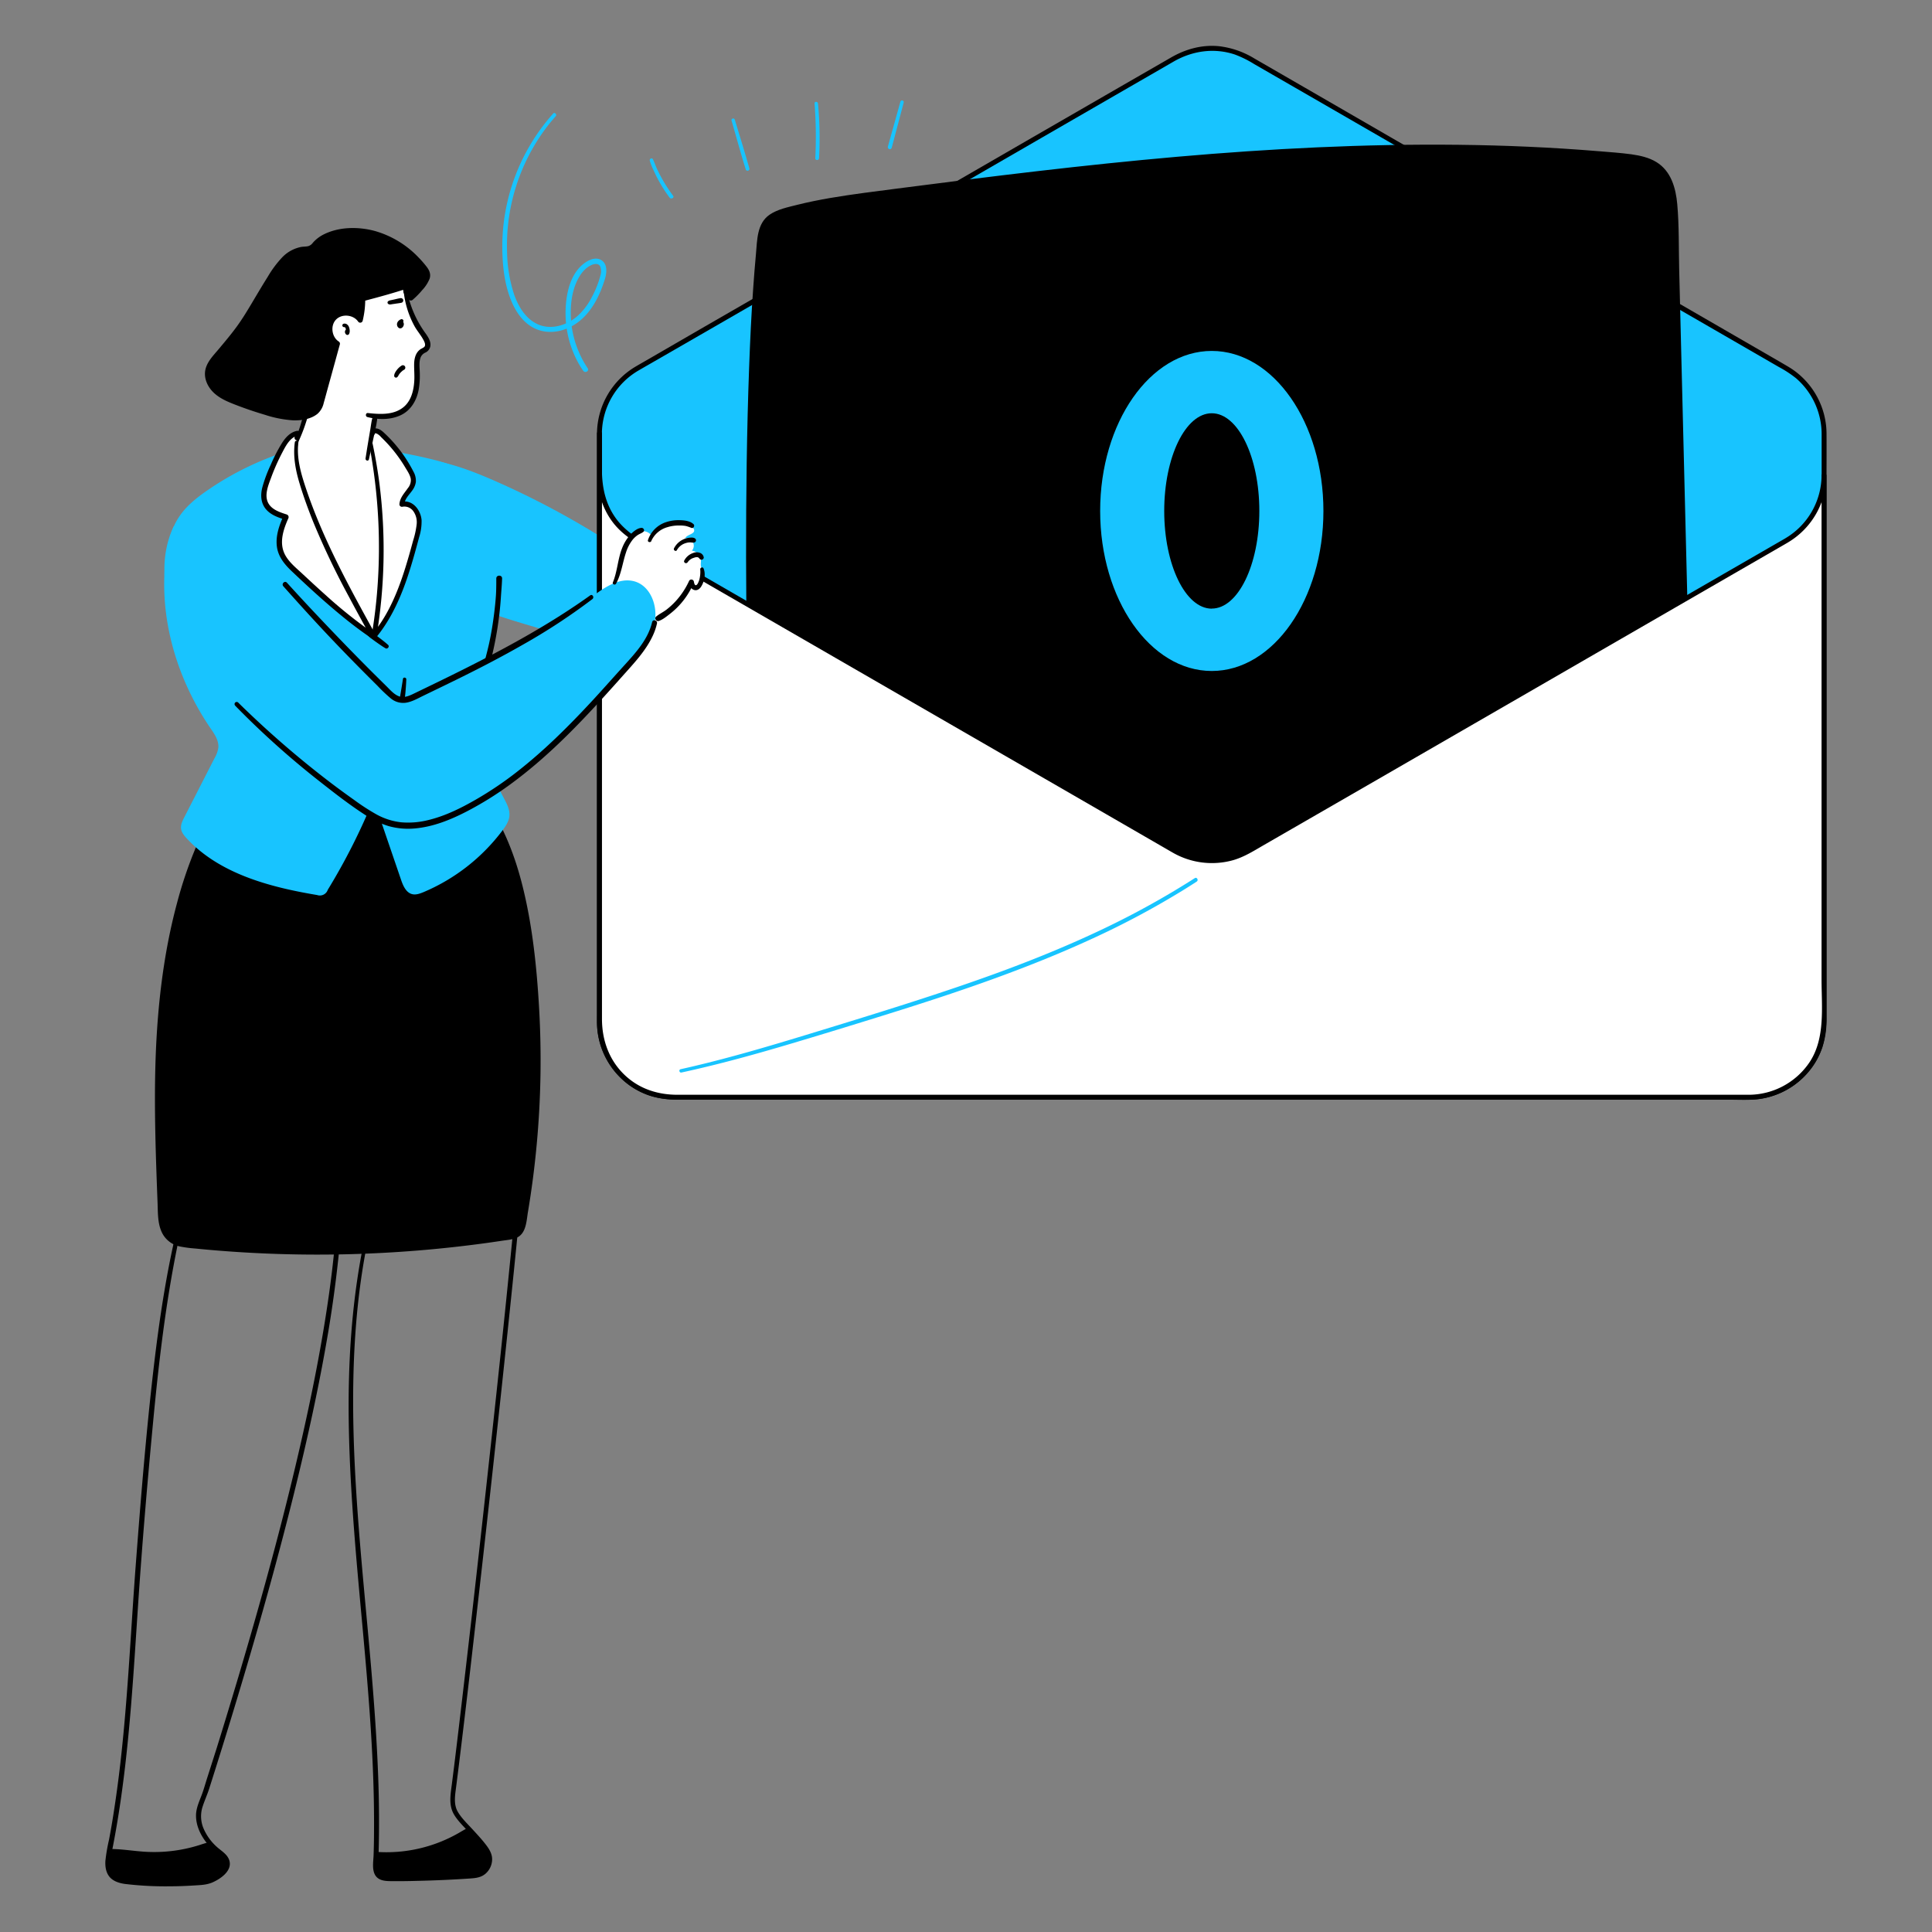
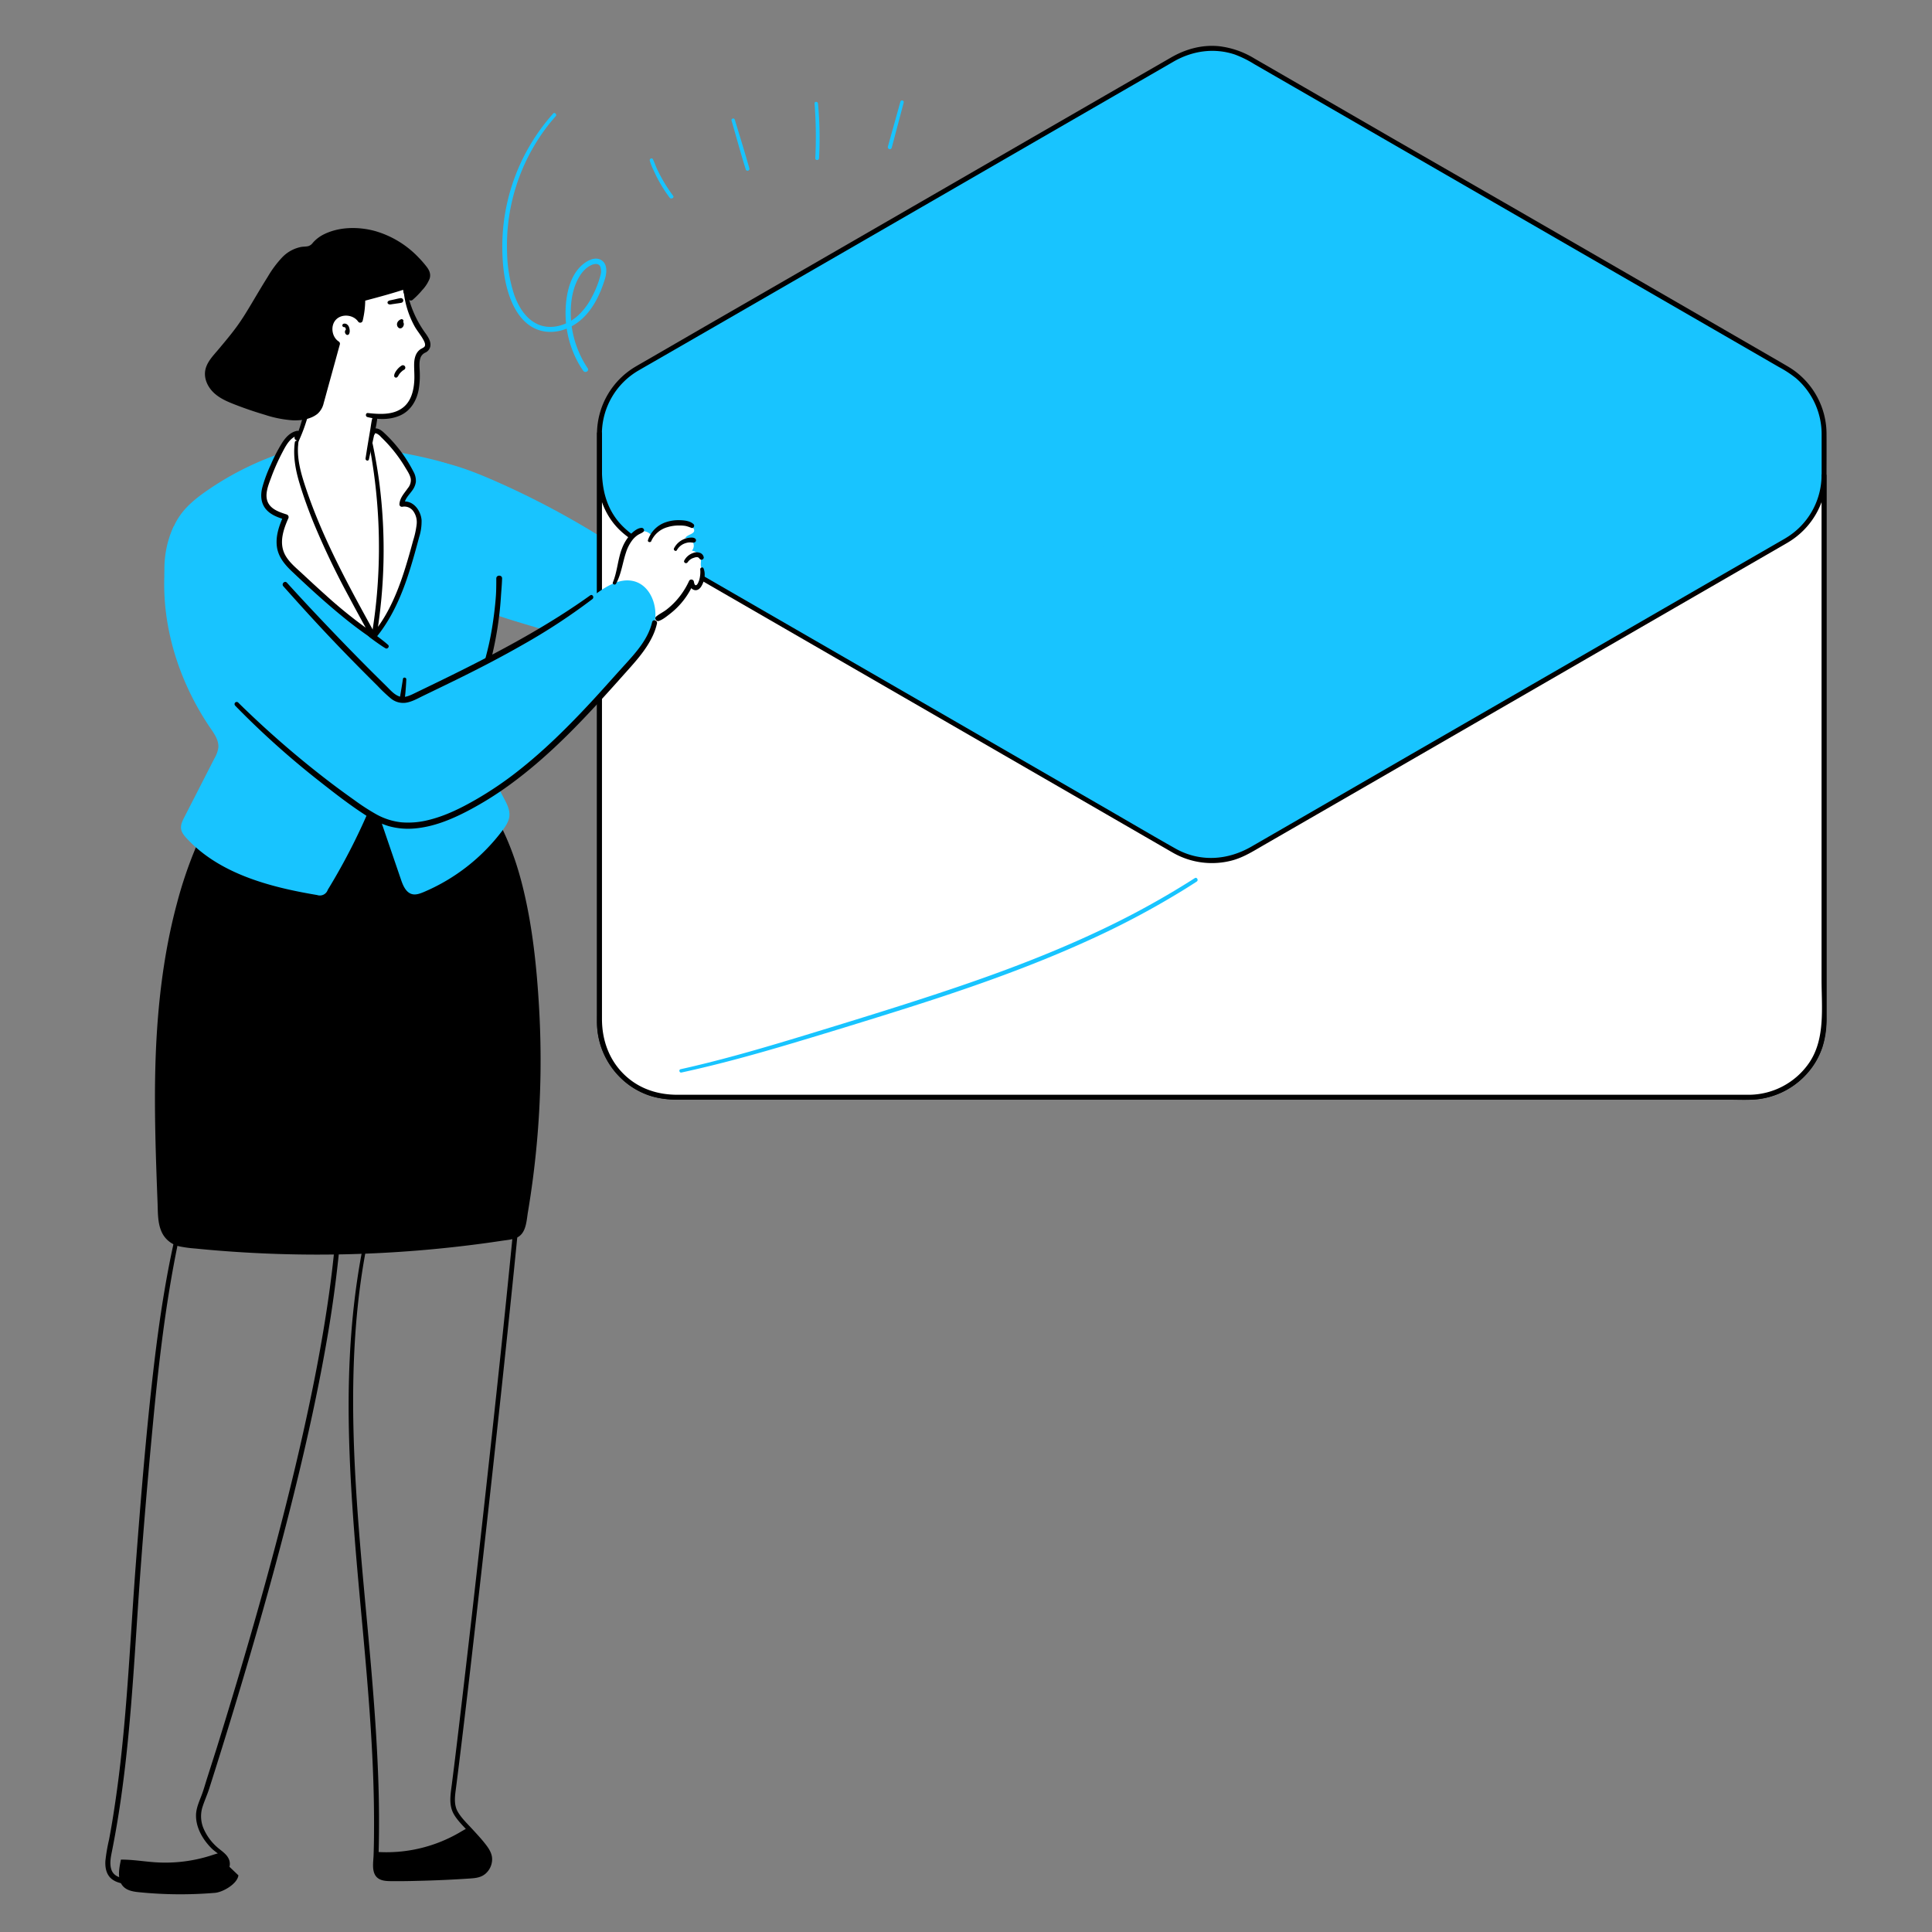
<svg xmlns="http://www.w3.org/2000/svg" viewBox="0 0 1000 1000">
  <rect x="0" y="0" width="1000" height="1000" fill="#808080" stroke="none" />
  <path d="m224.66 238.4c11.2 2.06 21.88 6.27 32.29 10.87a434.18 434.18 0 0 1 66.41 36.59 11.61 11.61 0 0 1 3.86 3.57c1 1.79 1 4 1 6.05q-.09 18.79-.19 37.59c0 2-.09 4.23-1.43 5.75-2.49 2.84-7.09 1.26-10.5-.37-28.59-13.67-61.85-16.72-88.7-33.54" fill="#18c4ff" />
  <path d="m117.54 409c-19.43 31.81-29.14 68.75-33.15 105.76s-2.58 74.39-1.14 111.59c.21 5.36.73 11.38 4.86 14.8 2.84 2.36 6.75 2.86 10.43 3.25a639.35 639.35 0 0 0 164.46-4.24c1.92-.3 4-.67 5.39-2s2-3.67 2.4-5.76a471.59 471.59 0 0 0 3.68-143.28c-4.17-32.59-13-67-37.65-88.75" />
  <path d="m116.77 408.6a217.94 217.94 0 0 0 -25.16 58.89c-5.76 21.39-8.85 43.41-10.32 65.51-1.58 23.84-1.18 47.78-.39 71.64q.3 8.89.65 17.79c.19 4.76 0 9.87 1.77 14.39a13.3 13.3 0 0 0 10.05 8.4 62.72 62.72 0 0 0 7.6 1c2.92.29 5.85.57 8.78.82a638.42 638.42 0 0 0 70.93 2.13 642.53 642.53 0 0 0 70.65-5.73q4.36-.6 8.72-1.26c2.5-.37 5.22-.54 7.54-1.62 4.81-2.24 4.91-8.7 5.67-13.22q2.91-17.34 4.53-34.86a472.89 472.89 0 0 0 1.26-70.48c-1.2-21-3.37-42.22-8.4-62.66-4.45-18.08-11.52-35.87-23.43-50.38a85.15 85.15 0 0 0 -9.31-9.68c-1.44-1.28-3.58.84-2.13 2.13 13.74 12.2 22.64 28.6 28.31 45.9 6.09 18.56 8.82 38.09 10.64 57.48a471.91 471.91 0 0 1 1.39 68.71q-.9 17.24-3.07 34.37-1.08 8.48-2.46 16.91c-.46 2.77-.88 5.56-1.46 8.3-.5 2.36-1.35 4.27-3.81 5a56.43 56.43 0 0 1 -7.78 1.32c-2.85.42-5.7.83-8.56 1.21q-8.61 1.14-17.26 2.06-17.28 1.83-34.65 2.71a642.44 642.44 0 0 1 -69.25-.22q-8.68-.5-17.34-1.23c-2.85-.24-5.69-.51-8.53-.78a67.18 67.18 0 0 1 -7.76-1 11.16 11.16 0 0 1 -5.91-3 11.94 11.94 0 0 1 -2.67-5.48c-1.16-4.84-.92-10.07-1.11-15-.88-23.3-1.62-46.63-.88-70 .72-22.21 2.72-44.42 7.27-66.2a248.73 248.73 0 0 1 20.11-59.47q3.41-6.87 7.33-13.46a.89.89 0 0 0 -1.53-.89z" />
  <path d="m148.38 233.65a156.3 156.3 0 0 0 -41 20.13c-5.57 3.84-11 8.14-14.71 13.77-4.37 6.58-6.15 14.54-7 22.39-3.38 30.46 6 61.65 23.28 87 2.09 3 4.39 6.39 4.06 10.08a15.36 15.36 0 0 1 -2 5.49l-15.66 30.6c-.93 1.83-1.89 3.79-1.62 5.82s1.56 3.54 2.89 5c17 18.33 42.87 25.21 67.53 29.34a4.32 4.32 0 0 0 5.51-2.72 322.29 322.29 0 0 0 23.66-46.89l14.27 41.73c1.06 3.1 2.59 6.66 5.78 7.43 1.92.46 3.9-.26 5.72-1a99.48 99.48 0 0 0 41-32c1.68-2.24 3.32-4.7 3.57-7.49.28-3.18-1.26-6.2-2.76-9l-15.66-29.63c-1.41-2.63-2.84-5.36-3.07-8.34-.28-3.61 1.24-7.08 2.62-10.43a180.34 180.34 0 0 0 11.61-95.49c-.81-5.32-1.9-10.74-4.67-15.35-5.92-9.85-18-13.93-29.14-16.59a290.56 290.56 0 0 0 -36.69-6.29" fill="#18c4ff" />
  <path d="m246.14 383.45c-1-2.5-2.31-5.15-2.56-7.86s.66-5.57 1.7-8.18c2.1-5.24 4.29-10.41 6-15.8a182.46 182.46 0 0 0 7.1-33q.57-4.72.88-9.47c.21-3.25.53-6.48.62-9.74.05-1.92-3-1.92-3 0 0 2.93 0 5.89-.19 8.81s-.49 5.71-.83 8.55c-.69 5.71-1.61 11.42-2.86 17a215.33 215.33 0 0 1 -10.43 32.87c-1.14 2.89-2.11 6-1.74 9.14s1.88 5.78 3.6 8.36c.55.83 2.14.32 1.71-.72z" />
  <path d="m160.5 212.24c-3.58 8.14-7.23 16.64-6.89 25.53.23 5.87 2.2 11.51 4.26 17a422.07 422.07 0 0 0 35.66 72.91 247.83 247.83 0 0 0 -.8-93.44 26.38 26.38 0 0 1 -.75-5.58c0-2.65.89-5.2 1.55-7.76 1.95-7.59 1.95-16.48-3.28-22.31-5-5.55-13.11-6.71-20.52-7.52a9 9 0 0 0 -3.84.13c-1.92.64-3.16 2.44-4.26 4.14" fill="#fff" />
  <path d="m192 230a273.79 273.79 0 0 1 1.58 99.19c11.89-14.3 17.06-32.86 21.93-50.82 1-3.73 2-7.67 1-11.4s-4.8-7-8.53-6c.12-4.61 5.86-7.6 6-12.21a10.12 10.12 0 0 0 -1.59-4.91 76.39 76.39 0 0 0 -15.44-19.77c-1.26-1.15-4-1.76-4.05-.06" fill="#fff" />
  <path d="m191.12 230.25a282.19 282.19 0 0 1 4 77q-.93 10.88-2.74 21.64c-.19 1.12 1.23 2.34 2.14 1.25 6.92-8.38 11.67-18.18 15.32-28.35 1.85-5.17 3.43-10.44 4.92-15.73q1.11-4 2.18-8a26.94 26.94 0 0 0 1.27-8.81c-.4-5.26-4.69-10.87-10.52-9.48l1.62 1.24c.16-2.94 2.79-5.18 4.32-7.5a9.43 9.43 0 0 0 1.62-4.1 9.67 9.67 0 0 0 -1.31-5.4 72.23 72.23 0 0 0 -14.94-19.8c-1.28-1.2-2.56-2.31-4.38-2.47a2.53 2.53 0 0 0 -3 2.31c-.18 1.39 2.25 1.73 2.47.33.06-.4-.19-.11.13-.11a2.53 2.53 0 0 1 .9.22 7.47 7.47 0 0 1 2.13 1.75c1.56 1.52 3.07 3.07 4.51 4.71a74 74 0 0 1 8 11c1.09 1.82 2.49 3.82 2.86 5.95a6.41 6.41 0 0 1 -1.5 4.74c-1.83 2.66-4.2 5-4.38 8.41a1.29 1.29 0 0 0 1.62 1.23 5.67 5.67 0 0 1 5.65 2.43 9.85 9.85 0 0 1 1.63 6.87 44.64 44.64 0 0 1 -1.78 8.14c-.63 2.3-1.26 4.61-1.91 6.91-2.69 9.45-5.72 18.89-10.19 27.68a76 76 0 0 1 -9.06 14l2.14 1.24a272.34 272.34 0 0 0 1.69-78.12c-.9-7.27-2.14-14.49-3.64-21.65-.24-1.14-2-.65-1.74.48z" />
  <path d="m209.89 151.27a50.55 50.55 0 0 0 9.26 22.07c1.62 2.18 3.38 5.41 1.39 7.26a12.18 12.18 0 0 1 -2 1.2c-2.85 1.8-2.88 5.86-2.71 9.22.37 7.17-.14 15.22-5.37 20.14s-13.1 4.94-20 3.65c-19.06-3.54-37.13-17-41.68-35.87-2.13-8.82-1.23-18.17 1.34-26.87 1.92-6.48 4.88-12.84 9.8-17.48 8.88-8.36 23-9.49 34.28-5 7.76 3.08 15.24 13.35 15.73 21.68" fill="#fff" />
  <path d="m149.62 178.7c-1.66-8.1-.8-16.55 1.31-24.48 1.89-7.06 4.91-14.18 10.48-19.13a28.34 28.34 0 0 1 17.83-6.67c6.21-.23 13.19 1 18.33 4.67 5.72 4.1 10.37 11.14 11.27 18.18.17 1.29 2.11 1.39 2.09 0-.07-6.9-4.26-13.7-9.17-18.3-5.21-4.87-12.16-6.93-19.18-7.32a32.81 32.81 0 0 0 -20.42 5.35c-6.51 4.5-10.44 11.56-12.87 18.95-3.11 9.45-4 19.57-1.43 29.26a.91.91 0 0 0 1.76-.48z" />
  <path d="m209 151.27a47.78 47.78 0 0 0 5.65 17.73c1.45 2.55 3.49 4.81 4.78 7.44.46.94 1 2.33.12 3.18a10.67 10.67 0 0 1 -1.71 1 6.6 6.6 0 0 0 -1.49 1.3c-1.63 1.94-2 4.6-2 7.05 0 2.65.23 5.29.09 7.94-.27 5.27-1.66 11-6.15 14.26-5.12 3.75-11.92 3.25-17.89 2.62-1.18-.12-1.39 1.76-.28 2.06 5.57 1.45 11.89 1.55 17.2-.9s8.39-7.7 9.4-13.35a42.71 42.71 0 0 0 .56-8.68c-.06-2.59-.53-5.49.47-8a4.75 4.75 0 0 1 2.51-2.46 4.52 4.52 0 0 0 2.47-3.17c.5-2.91-1.59-5.5-3.15-7.71a55.15 55.15 0 0 1 -8.81-20.58c-.2-1-1.92-.79-1.79.24z" />
  <path d="m207.41 165.3c-.14.07-.27.13-.4.21a3.5 3.5 0 0 0 -.55.4 2.69 2.69 0 0 0 -.7.87 2.48 2.48 0 0 0 -.29 1.12 4 4 0 0 0 .07.5 2.07 2.07 0 0 0 .67 1.17l.28.21a1 1 0 0 0 .5.16 1.39 1.39 0 0 0 .87-.16 1.42 1.42 0 0 0 .28-.2 1.78 1.78 0 0 0 .26-.22 2.66 2.66 0 0 0 .5-.86 2.39 2.39 0 0 0 .12-.7 2.84 2.84 0 0 0 -.06-.5 1.05 1.05 0 0 0 -.05-.19 1.44 1.44 0 0 0 -.37-.63l-.29-.22a1.41 1.41 0 0 0 -2 .68 1.42 1.42 0 0 0 .07 1.27v.06l-.15-.34a.79.79 0 0 1 .06.22l-.05-.38a.89.89 0 0 1 0 .23l.05-.37a.9.9 0 0 1 -.06.22l.14-.33a2 2 0 0 1 -.11.2l.21-.28a.81.81 0 0 1 -.16.16l.28-.22h1.37-.05l.28.22a.87.87 0 0 1 -.17-.16l.22.27a.82.82 0 0 1 -.12-.2l.14.32a1.65 1.65 0 0 1 -.11-.45v.35a2.29 2.29 0 0 1 0-.37v.33a1.6 1.6 0 0 1 .11-.39l-.12.28a6.57 6.57 0 0 1 .63-1l.1-.22a.78.78 0 0 0 0-.37.8.8 0 0 0 -.25-.53 1 1 0 0 0 -1.12-.15z" />
  <path d="m178.29 169.33c.13 0 0 0-.07 0h.14c.1 0-.16-.05-.07 0a.23.23 0 0 0 .11 0c.11 0-.17-.09 0 0l.11.06c.1.06 0 0 0 0a.36.36 0 0 0 .11.1.6.6 0 0 0 .08.08c.07.08-.12-.18 0 0s.09.15.12.22a1.34 1.34 0 0 0 .06.12c-.05-.12-.06-.14 0-.08a.14.14 0 0 0 0 .06c0 .09.06.19.08.28a5.23 5.23 0 0 1 .12.54s0 .08 0 .13 0-.25 0 0 0 .17 0 .26a1.41 1.41 0 0 1 0 .29s0 .09 0 .13 0-.21 0 0l-.06.25s-.09.2 0 .06v.06l1.35-.35c.13.11.16.13.11.08l.09.11s-.09-.17 0 0 0 0 0 0c0 .18 0 .23 0 .15v-.07s-.07.3 0 .11-.05.1-.05.1v-.06c0-.06 0 0-.1.12.11-.12-.22.15-.07.05a1 1 0 0 0 .37-1.41 1.05 1.05 0 0 0 -1.41-.37 1.81 1.81 0 0 0 -.57.63 1.72 1.72 0 0 0 -.2.83 1.77 1.77 0 0 0 .78 1.43 1 1 0 0 0 1.35-.36 3.48 3.48 0 0 0 .33-1.88 6.08 6.08 0 0 0 -.32-1.58 3.06 3.06 0 0 0 -1.08-1.53 2.08 2.08 0 0 0 -1.74-.33.91.91 0 0 0 -.63 1.11.92.92 0 0 0 1.11.63z" />
  <path d="m310.29 224.36v304.81a38.76 38.76 0 0 0 38.76 38.77h556.33a38.76 38.76 0 0 0 38.76-38.77v-304.81a38.77 38.77 0 0 0 -19.38-33.57l-278.17-160.6a38.78 38.78 0 0 0 -38.76 0l-278.16 160.6a38.75 38.75 0 0 0 -19.38 33.57z" fill="#18c4ff" />
  <path d="m309 224.36v300.38c0 2.8-.08 5.61.2 8.4a40.41 40.41 0 0 0 25.57 33.44c7.35 2.82 14.72 2.62 22.36 2.62h538.11c5.13 0 10.47.32 15.57-.37a40.39 40.39 0 0 0 32.41-26.59 47.38 47.38 0 0 0 2.19-15.77v-278.58c0-7.77.06-15.54 0-23.3a40.59 40.59 0 0 0 -17.24-33.13c-2.09-1.46-4.35-2.68-6.56-4l-29.4-17-50-28.89-59.69-34.46-59.32-34.11-47.8-27.64-26.15-15.1a45 45 0 0 0 -18.44-6.36c-8.85-.83-17.31 1.55-24.92 6l-24.31 14-46.67 26.93-58.85 34-60 34.63-51.06 29.44-31.1 18c-1.62.93-3.25 1.86-4.86 2.81a40.64 40.64 0 0 0 -20.04 34.65 1.27 1.27 0 0 0 2.54 0 38.11 38.11 0 0 1 19.09-32.67c2.12-1.24 4.25-2.46 6.38-3.68l32.99-19.01 51.71-29.85 59.7-34.47 57.69-33.34 45.41-26.22q11.49-6.61 22.94-13.24c9.68-5.57 20.89-7.24 31.62-3.69a55.33 55.33 0 0 1 10.13 5l28.29 16.31 48.66 28.09 58.89 34 58.88 34 48.66 28.1 28.23 16.31a58 58 0 0 1 8.77 5.74 38.27 38.27 0 0 1 13.29 29.47v26.2 275.51c0 6.44-.88 12.72-3.74 18.61a38 38 0 0 1 -33.81 21.14c-4.22 0-8.43 0-12.64 0h-535.68c-8.25 0-16.13.12-23.91-3.56a38 38 0 0 1 -21.51-34c0-2.12 0-4.25 0-6.37v-298.38a1.27 1.27 0 0 0 -2.58 0z" />
-   <path d="m395.28 492.69c-9.49-83.37-10.83-283.93-2.06-367.38.38-3.62.85-7.44 3.06-10.33 2.42-3.18 6.45-4.62 10.28-5.75 15.13-4.45 30.83-6.56 46.47-8.62 128.23-16.93 257.91-32 386.68-19.73 6.78.64 14 1.56 19.17 6 7.08 6.12 7.82 16.64 8 26q4.27 179.33 8.57 358.65" />
-   <path d="m396.25 492.69c-2.87-25.69-4.25-51.53-5.25-77.34-1.37-32.81-2.05-65.65-2.28-98.48-.23-33.23 0-66.47.88-99.69.72-27.34 1.74-54.72 4.12-82 .22-2.63.47-5.25.73-7.87.46-4.54.68-9.78 4.39-13 4-3.47 10.32-4.47 15.3-5.7 5.71-1.4 11.47-2.53 17.26-3.5 23.49-4 47.26-6.53 70.89-9.47 47.38-5.91 94.86-11.11 142.5-14.36s95.47-4.52 143.2-2.51q17.82.75 35.63 2.13c5.89.46 11.78.94 17.65 1.55 5 .52 10.18 1.27 14.5 3.92 8.25 5 9.34 15.59 9.65 24.36.41 12 .56 23.91.83 35.86q1.66 72.32 3.33 144.62 1.66 72.56 3.37 145.1.44 17.59.88 35.19c.05 2.21 3.49 2.22 3.44 0q-1.77-73.76-3.56-147.51-1.81-73.51-3.64-147l-.92-37.12c-.28-11.33 0-22.84-1-34.14-.75-8.41-3.2-17.21-10.85-21.87-3.9-2.38-8.47-3.36-12.94-4-5.61-.75-11.27-1.14-16.9-1.6-48.39-4-97-4.17-145.52-2s-96.8 6.74-145 12.33c-24.19 2.81-48.34 5.87-72.49 9-11.57 1.52-23.17 2.91-34.68 4.88-5.79 1-11.55 2.15-17.24 3.58-4.74 1.2-10.09 2.27-14.19 5.08-6.62 4.54-6.41 13.28-7.07 20.48q-.81 8.72-1.4 17.44c-1 13.75-1.62 27.53-2.13 41.31-1.2 32.69-1.6 65.41-1.57 98.13q.06 51.08 1.73 102.14c1 28.67 2.3 57.37 4.86 85.95.48 5.34 1 10.67 1.62 16 .14 1.24 2.09 1.25 1.95 0z" />
  <path d="m924.76 279.72-278.17 160.6a38.78 38.78 0 0 1 -38.76 0l-278.16-160.6a38.77 38.77 0 0 1 -19.38-33.57v-21.79 304.81a38.76 38.76 0 0 0 38.76 38.77h556.33a38.76 38.76 0 0 0 38.76-38.77v-283a38.77 38.77 0 0 1 -19.38 33.55z" fill="#fff" />
  <path d="m924.12 278.62-32.12 18.52-75.18 43.41-86.66 50-66.5 38.45-15.9 9.18c-12.39 7.15-26.67 8.16-39.4 1-11.84-6.68-23.56-13.59-35.33-20.39l-76.65-44.29-86.38-49.86-64.48-37.23-14.12-8.15a41.19 41.19 0 0 1 -10.8-8.68c-6.88-8-9.05-17.58-9.05-27.84v-18.38a1.27 1.27 0 0 0 -2.54 0v265.22q0 19.35 0 38.69a40.78 40.78 0 0 0 16.36 33.18c7.34 5.42 16.05 7.75 25.07 7.75h532.56 22a40.59 40.59 0 0 0 34.49-19.11c4.58-7.46 5.89-15.7 5.89-24.26v-279.68a1.27 1.27 0 0 0 -2.54 0 38.07 38.07 0 0 1 -18.75 32.47 1.27 1.27 0 0 0 1.28 2.19 40.7 40.7 0 0 0 20-34.66h-2.54v260.85c0 14.09 2 30.12-6 42.49a38.08 38.08 0 0 1 -32.19 17.16h-554.01c-9.09 0-17.83-2.44-25-8.22-9.54-7.68-14.05-18.93-14.05-31v-303.07a1.27 1.27 0 0 0 -2.54 0v19.28c0 9.7 2.18 18.85 8.15 26.7 4.67 6.14 10.79 9.86 17.26 13.59l53.17 30.7 84.62 48.86 82.68 47.73 49.08 28.36c1 .59 2.06 1.2 3.1 1.79a40.68 40.68 0 0 0 31.14 3.86c5.75-1.65 10.77-4.85 15.89-7.81l55.87-32.22 85.12-49.15 81.88-47.3 46.22-26.68 2.17-1.26a1.27 1.27 0 0 0 -1.27-2.19z" />
  <path d="m318.08 306.05c1-7.14 2-14.32 4.3-21.16 1.08-3.25 2.58-6.58 5.38-8.57s7.2-2.06 9.27.67a20.17 20.17 0 0 1 10-6.6 12.33 12.33 0 0 1 11.35 2.51 2.57 2.57 0 0 1 .91 1.43c.32 2.23-3.78 2.26-4.69 4.32a3.85 3.85 0 0 1 3.51 6.37 5.49 5.49 0 0 1 4.71 5.09c0 .86-.15 1.72-.07 2.58a19.23 19.23 0 0 0 .59 2.35c1.23 5-2.24 9.8-5.77 13.51a102.74 102.74 0 0 1 -14.15 12.36c-3.38 2.44-7.11 4.75-11.27 5" fill="#fff" />
  <path d="m205.75 195.08.12-.16s-.13.17-.05.06a2.43 2.43 0 0 0 .33-.46 5.82 5.82 0 0 1 .34-.6c.12-.19.25-.37.38-.55s-.13.16 0 0a1.47 1.47 0 0 0 .1-.13l.24-.27a8.62 8.62 0 0 1 1-.93h-.06l.13-.1.27-.19c.2-.13.41-.26.62-.37a1.25 1.25 0 0 0 -1.26-2.17 9.19 9.19 0 0 0 -2.37 2.11 10 10 0 0 0 -.95 1.39c-.11.21-.22.43-.32.65a2.53 2.53 0 0 0 -.18.55c0 .2-.06.39-.08.59a1 1 0 0 0 .71.93 1 1 0 0 0 1.09-.45z" />
  <path d="m201.41 157.5h.12l-.62-.26c.54.57 1.42.31 2.1.2l1.57-.23c1.09-.17 2.19-.28 3.26-.52a1.23 1.23 0 0 0 .85-1.5 1.26 1.26 0 0 0 -1.5-.85c-1.06.16-2.11.44-3.15.67l-1.54.33c-.58.13-1.46.22-1.73.84l.53-.4h-.12a.86.86 0 0 0 .23 1.68z" />
  <path d="m212.63 147.79q-12.47 3.61-25 6.9a43.91 43.91 0 0 1 -1.32 11.13c-2.83-4.31-9.83-5-13.43-1.29s-2.76 10.67 1.62 13.4l-8.29 30a13 13 0 0 1 -1.51 3.8 9.57 9.57 0 0 1 -4.93 3.38c-6.63 2.3-13.92.75-20.66-1.18q-8.79-2.52-17.32-5.85c-3.65-1.43-7.34-3-10.21-5.7s-4.79-6.68-4-10.52c.59-2.92 2.59-5.33 4.48-7.62 5.24-6.35 10.72-12.63 15.1-19.62 4.78-7.65 9.19-15.57 14.1-23.12 3.74-5.76 8.58-11.82 15.95-12.44a9.19 9.19 0 0 0 3.77-.69 10.14 10.14 0 0 0 2.42-2.3 19.25 19.25 0 0 1 8.85-5 40.11 40.11 0 0 1 26.24 1.59 52 52 0 0 1 21 16.18 6.85 6.85 0 0 1 1.67 3.25 6.67 6.67 0 0 1 -1.56 4.38 40.08 40.08 0 0 1 -7 7.77l-1-5" />
  <path d="m212.4 147c-8.42 2-16.76 4.33-25.13 6.51a1.29 1.29 0 0 0 -.94 1.22 44.61 44.61 0 0 1 -1.33 10.75l2.36-.31c-3.38-4.93-11.2-5.94-15.48-1.56s-3.13 12.18 1.89 15.46l-.61-1.49q-3.93 14.14-7.87 28.3c-.54 1.94-.9 4.22-2.34 5.73a10.76 10.76 0 0 1 -5.36 2.66c-4.51 1.1-9.26.49-13.72-.55s-9-2.49-13.41-4a103.93 103.93 0 0 1 -12.66-4.92c-3.58-1.77-7.09-4.31-8.46-8.22-1.5-4.24.65-7.67 3.27-10.88 5.69-7 11.57-13.77 16.29-21.45 4.89-7.95 9.31-16.23 14.63-23.9a27.83 27.83 0 0 1 7.34-7.72 14.33 14.33 0 0 1 4.94-2.06c2-.4 4.13-.08 5.92-1.16 1.6-1 2.59-2.67 4-3.82a18.59 18.59 0 0 1 5.57-2.89 35.68 35.68 0 0 1 12.93-1.79 43.2 43.2 0 0 1 23.77 8.66 53.17 53.17 0 0 1 8.77 8.19c1.21 1.41 3.3 3.32 2.86 5.36s-2.18 3.89-3.44 5.4a41.4 41.4 0 0 1 -4.6 4.67l2.34.62-1-5c-.34-1.73-3-1-2.65.73l1 5a1.42 1.42 0 0 0 2.34.62 41.9 41.9 0 0 0 4.92-5 19.08 19.08 0 0 0 3.83-5.91c.73-2.26-.09-4.28-1.46-6.07a55.06 55.06 0 0 0 -4.25-4.9 50.24 50.24 0 0 0 -22.4-13.66c-8.74-2.41-19.1-2.34-27.26 2a18.31 18.31 0 0 0 -5.14 4.12 4.42 4.42 0 0 1 -2.39 1.68c-1.14.26-2.35.2-3.51.38a18.47 18.47 0 0 0 -10 5.52 55.3 55.3 0 0 0 -7.33 9.87c-2.75 4.37-5.37 8.81-8 13.23s-5.18 8.66-8.16 12.73-6.19 7.87-9.41 11.71c-2.79 3.33-6.3 6.8-6.89 11.31-.55 4.19 1.52 8.34 4.53 11.16 3.3 3.1 7.58 4.8 11.75 6.4q7.18 2.76 14.58 4.94a59 59 0 0 0 14.64 2.89c4.31.14 9.29-.58 12.73-3.42a10.46 10.46 0 0 0 3.15-5.52c.71-2.51 1.38-5 2.07-7.54l4.2-15.23c.69-2.54 1.39-5.07 2.09-7.61a1.34 1.34 0 0 0 -.6-1.49c-3.61-2.35-4.42-8.2-1.37-11.34s8.93-2.54 11.4 1a1.31 1.31 0 0 0 2.36-.3 47.73 47.73 0 0 0 1.35-11.48l-.94 1.23c8.35-2.21 16.75-4.46 24.92-7.3a.86.86 0 0 0 -.46-1.66z" />
  <path d="m190.94 237.81c.78-3.44 1.49-6.9 2.21-10.36s1.64-6.87 2.07-10.33c.18-1.5-2.24-1.77-2.6-.35-.43 1.7-.62 3.49-.91 5.23s-.57 3.36-.85 5c-.57 3.42-1.15 6.85-1.66 10.29-.16 1.11 1.47 1.63 1.74.48z" />
  <path d="m152.74 232.15a89.51 89.51 0 0 0 4.39-9.92q.94-2.56 1.74-5.19a19.82 19.82 0 0 0 1.25-5.28c0-1.08-1.67-1.67-2.17-.58a31.67 31.67 0 0 0 -1.38 5.23c-.43 1.64-.91 3.28-1.44 4.9a84.77 84.77 0 0 1 -4 9.92c-.49 1 1 2 1.58.92z" />
  <path d="m153.49 229.08c-1.07 7.72 1 15.52 3.36 22.93 8.78 27.18 22.66 52.38 36.46 77.38-14.45-9.71-27.26-21.63-40-33.49-3.11-2.9-6.31-5.9-7.8-9.9-2.24-5.94-.15-12.59 2.48-18.37-4.11-1.32-8.64-3-10.52-6.87-1.69-3.5-.64-7.67.63-11.35a110.63 110.63 0 0 1 7.9-17.69c1.84-3.31 4.29-6.84 8-7.51l-.43 2.53" fill="#fff" />
  <path d="m152.61 228.84c-1 7.19.33 14.32 2.39 21.2s4.51 13.58 7.17 20.21a406.88 406.88 0 0 0 18.38 38.53c3.79 7.14 7.68 14.22 11.58 21.3l1.87-1.86a240.44 240.44 0 0 1 -25.57-20.32c-4.09-3.65-8.1-7.37-12.11-11.1-3.49-3.25-7.71-6.57-9.46-11.16-2.17-5.72 0-12 2.35-17.29a1.44 1.44 0 0 0 -.85-2.07c-3.46-1.12-7.68-2.46-9.51-5.9-2.17-4.07.05-9.27 1.5-13.2a108.46 108.46 0 0 1 5.87-13.18c1.82-3.45 4-7.73 8.13-8.61l-1.51-1.51c-.13.85-.25 1.7-.37 2.55-.21 1.44 1.94 2.12 2.24.62.17-.84.33-1.68.5-2.52a1.25 1.25 0 0 0 -1.52-1.51c-3.48.7-5.91 3.43-7.74 6.3a84.25 84.25 0 0 0 -5.81 11.25 71.69 71.69 0 0 0 -4.4 11.84c-.92 3.8-.79 7.83 1.78 11s6.47 4.43 10.09 5.6l-.84-2.07c-2.26 5-4.2 10.5-3.44 16.07.71 5.26 4.06 9.23 7.78 12.76 8.39 7.95 16.94 15.8 25.89 23.12 5 4.12 10.22 8.06 15.62 11.69 1.18.79 2.49-.73 1.87-1.86-13.49-24.47-27.12-49.12-36.06-75.72-2.59-7.69-5-15.74-4-23.94.11-1-1.65-1.26-1.8-.24z" />
  <path d="m208.58 351.34c-2.66 17.22-6.08 34.27-12 50.7q-2.53 7-5.5 13.91c-.56 1.3 1.32 2.45 1.94 1.13a195.09 195.09 0 0 0 15.78-50.48 122 122 0 0 0 1.5-15c0-1-1.57-1.22-1.72-.23z" />
  <path d="m189.68 327.91a10.16 10.16 0 0 0 2.19 2.34c.84.62 1.67 1.26 2.52 1.86 1.67 1.18 3.34 2.37 5.1 3.42 1.08.65 2.33-.89 1.36-1.76-1.52-1.37-3.16-2.6-4.77-3.85-.84-.66-1.71-1.28-2.57-1.91a10 10 0 0 0 -2.84-1.38.88.88 0 0 0 -1 1.28z" />
  <path d="m95.07 622.41c-8.29 30.06-12.8 61-16.27 92-3.53 31.49-6.06 63.13-8.47 94.73-2.64 34.58-4.1 69.27-8.06 103.75q-1.53 13.3-3.62 26.55-1 6.44-2.23 12.84a89.11 89.11 0 0 0 -1.86 10.87c-.19 2.91.24 6 2.12 8.29s5.08 3.3 8.09 3.7a175.06 175.06 0 0 0 23.68 1.2c4.14 0 8.28-.19 12.41-.45 3.11-.19 6.06-.28 9-1.51 4.26-1.82 10.71-6.19 8.75-11.7-1.11-3.1-4.21-4.73-6.5-6.85a26.88 26.88 0 0 1 -6.36-8.55 16.22 16.22 0 0 1 -1.15-11.28c1-3.43 2.55-6.68 3.64-10.08q11.27-35.34 21.68-70.94c8-27.39 15.57-54.91 22.41-82.61 6.77-27.42 12.87-55 17.56-82.89a636.8 636.8 0 0 0 8.08-75c.11-2.2 1.34-8.52-2.26-8.71-.3 0-.62 0-.92 0 .43 0-.35-.19 0 0l-.51-.3c-1.68-1.42-2.58-4.16-3.31-6.25a132.37 132.37 0 0 1 -4.59-17.55c-.33-1.58-2.75-.91-2.42.67a128.92 128.92 0 0 0 4.47 17.76c.85 2.38 1.81 5.09 3.61 6.94a4.41 4.41 0 0 0 3.15 1.44h.42.06c0 .24-.34-.77-.33-.16 0 .35.12 1.11.12 1.87 0 1.39 0 2.79-.12 4.18-.27 5.84-.69 11.67-1.07 17.5-.81 12.36-2.13 24.68-3.84 37-3.74 26.87-9.1 53.51-15.17 80-6.33 27.54-13.5 54.88-21.16 82.08-6.94 24.68-14.3 49.25-21.9 73.74l-5.2 16.31c-.86 2.74-1.63 5.52-2.65 8.21-1.27 3.33-2.83 6.67-2.89 10.3-.1 6.61 3.62 12.83 8.19 17.34 2.11 2.08 6.76 4.38 6.76 7.74 0 2.89-3.4 5.16-5.61 6.4-2.89 1.63-5.6 2-8.86 2.19-3.93.25-7.87.41-11.81.45a212.75 212.75 0 0 1 -24.07-1.11c-3.4-.35-7.17-1.18-8.41-4.82-1.07-3.16-.25-6.72.38-9.88 1.67-8.39 3.1-16.83 4.34-25.3 4.91-33.58 6.81-67.48 9.07-101.31 2.1-31.62 4.78-63.24 7.77-94.8 2.94-31 6.52-62 12.83-92.55q2.19-10.54 4.9-21a1 1 0 0 0 -1.91-.53z" />
  <path d="m189.57 637.15c-7.52 33.55-9.68 68-9 102.3.69 34.69 4 69.26 7.17 103.8 3.16 34.72 6.1 69.54 5.85 104.44q0 6.31-.23 12.63c-.11 3.29-.94 7.57 1 10.5 1.71 2.54 4.9 2.82 7.69 2.85 4.68.05 9.36 0 14-.14q13.65-.3 27.3-1.23c3.06-.21 5.82-.53 8.18-2.68a10 10 0 0 0 3.18-6.71c.19-3-1.23-5.48-3-7.82-2.19-2.91-4.69-5.56-7.14-8.24-2.63-2.87-5.73-5.77-7.67-9.18s-1.51-7.43-1-11.26q1.19-9.18 2.3-18.39 3.21-26.22 6.2-52.49 3.79-32.87 7.45-65.74 3.84-34.51 7.55-69 3.39-31.61 6.62-63.23c1.6-15.81 3.19-31.62 4.57-47.45.23-2.71.46-5.41.67-8.12.13-1.61-2.38-1.6-2.51 0-1.09 13.86-2.43 27.69-3.79 41.53q-2.9 29.41-6 58.8-3.56 33.59-7.27 67.15-3.66 33.36-7.46 66.69-3.24 28.36-6.6 56.72-1.29 10.92-2.64 21.82-.56 4.44-1.12 8.87c-.67 5.29-1.75 10.76 1.13 15.62 1.84 3.11 4.56 5.76 7 8.42 2.6 2.87 5.34 5.65 7.68 8.75 1.85 2.46 3.31 5 2.34 8.17a7.4 7.4 0 0 1 -6.41 5.18c-8.76 1-17.75 1-26.56 1.24q-6.82.17-13.66.17c-3.52 0-9 .87-9.58-3.86a32.82 32.82 0 0 1 .06-5.15q.12-3.33.19-6.66.13-6.31.12-12.63 0-12.84-.53-25.65c-.67-17-1.88-34-3.3-51-2.87-34.18-6.63-68.3-8.46-102.56-1.81-33.81-1.78-67.94 3-101.52q1.76-12.27 4.38-24.4c.25-1.15-1.5-1.64-1.76-.49z" />
-   <path d="m117.66 965.2c.33-2.51-1.65-4.71-3.68-6.23a33 33 0 0 1 -5.75-5.48c-1.75.46-3.49 1-5.19 1.57a77.67 77.67 0 0 1 -28.21 3.39c-6-.39-12-1.45-18-1.4-.08.4-.15.81-.23 1.21-.89 4.41-1.61 9.64 1.56 12.82 2.16 2.16 5.46 2.61 8.5 2.89a213.32 213.32 0 0 0 38.74.29c4.05-.26 11.67-4.58 12.26-9.06z" />
+   <path d="m117.66 965.2c.33-2.51-1.65-4.71-3.68-6.23c-1.75.46-3.49 1-5.19 1.57a77.67 77.67 0 0 1 -28.21 3.39c-6-.39-12-1.45-18-1.4-.08.4-.15.81-.23 1.21-.89 4.41-1.61 9.64 1.56 12.82 2.16 2.16 5.46 2.61 8.5 2.89a213.32 213.32 0 0 0 38.74.29c4.05-.26 11.67-4.58 12.26-9.06z" />
  <path d="m242.27 946c-1.66.86-3.27 1.85-4.89 2.78a75.15 75.15 0 0 1 -42.7 9.74c-.06 2-.1 4-.17 6s-.1 4.49 1.33 6.06 4 1.79 6.24 1.79q21.79.07 43.55-1.46a8.53 8.53 0 0 0 6.57-13.14c-2.58-3.95-5.95-7.32-9.93-11.77z" />
  <path d="m90 272.3c-7.6 15.7-5.77 34.7 1.32 50.59s18.89 29.23 31.18 41.57a472.07 472.07 0 0 0 61.94 52.3c5.26 3.72 10.71 7.39 16.88 9.22 12.61 3.75 26.18-.65 37.93-6.55 34.12-17.12 60.34-46.33 85.7-74.87 5.87-6.6 12-13.62 13.85-22.25s-2.12-19.24-10.67-21.47c-7.87-2-15.51 3.4-22 8.25-27.9 20.76-59.44 36-90.77 51.09-2.55 1.23-5.31 2.49-8.1 2-2.61-.47-4.68-2.41-6.58-4.27q-27.4-26.82-53-55.4" fill="#18c4ff" />
  <path d="m305.54 308.13c-20.46 14.65-42.5 26.7-65 38q-8.43 4.23-16.93 8.33l-8.49 4.11c-2.61 1.26-5.69 2.93-8.65 1.82-2.59-1-4.57-3.36-6.48-5.24q-3.61-3.56-7.21-7.13-7-7-13.88-14.09c-10.28-10.62-20.47-21.37-30.39-32.33-1.13-1.25-3 .6-1.85 1.86 9 10.11 18.05 20.09 27.41 29.85q7 7.31 14.15 14.5 3.57 3.6 7.17 7.16a80.37 80.37 0 0 0 6.83 6.48 10 10 0 0 0 8 2.26c3.1-.51 6-2.19 8.75-3.53q8.72-4.2 17.39-8.44c11.56-5.69 23-11.6 34.18-18a315.29 315.29 0 0 0 36.07-23.65c1.11-.85.06-2.76-1.12-1.92z" />
  <path d="m121.72 365.25a440.72 440.72 0 0 0 43.55 39.07c7.56 5.95 15.21 11.93 23.28 17.18a47.52 47.52 0 0 0 12.56 6.08 37.47 37.47 0 0 0 13.62 1.22c9.48-.83 18.44-4.45 26.82-8.78a173.32 173.32 0 0 0 22.53-14c14.52-10.6 27.55-23 39.88-36.07 6.26-6.61 12.34-13.37 18.39-20.17 5.74-6.44 12-13 15.63-20.95a31.06 31.06 0 0 0 2.08-6.14c.37-1.64-2.14-2.34-2.52-.7-2 8.55-7.91 15.21-13.64 21.55-5.9 6.46-11.72 13.1-17.71 19.56-11.94 12.86-24.43 25.3-38.27 36.13a181.74 181.74 0 0 1 -21.64 14.64c-7.86 4.52-16.14 8.62-25 10.69a42.35 42.35 0 0 1 -13.51 1.07 34.15 34.15 0 0 1 -12.88-4.08 111.27 111.27 0 0 1 -11.53-7.47q-5.83-4.12-11.54-8.43a502.92 502.92 0 0 1 -43.37-37c-1.73-1.64-3.45-3.3-5.15-5a1.11 1.11 0 0 0 -1.57 1.57z" />
  <path d="m318.89 302.11c2.73-5.07 3.35-10.89 5.17-16.3a21 21 0 0 1 3.34-6.38 12.32 12.32 0 0 1 2.6-2.43c1-.68 2.13-1 3-1.72s.1-2.05-.85-2.05c-2.27 0-4.75 2.22-6.17 3.82a22.59 22.59 0 0 0 -4 6.72c-2.25 5.71-2.41 12-4.77 17.7-.38.93 1.15 1.56 1.62.68z" />
  <path d="m337.11 280a13 13 0 0 1 8.37-7.14 19.86 19.86 0 0 1 6.22-.86 17.44 17.44 0 0 1 3.23.24 18.81 18.81 0 0 1 2.93 1c1.11.42 1.91-1.16 1.12-1.92-1.72-1.67-4.6-2-6.89-2.07a20.5 20.5 0 0 0 -7.69 1.13 14.66 14.66 0 0 0 -9 9.12c-.37 1.14 1.33 1.54 1.76.48z" />
  <path d="m350.39 284.67a7.87 7.87 0 0 1 3.72-3.27 9.44 9.44 0 0 1 1.27-.42 6.75 6.75 0 0 1 1.13-.21 8.44 8.44 0 0 1 1.33 0 3.2 3.2 0 0 0 1.57 0 1.16 1.16 0 0 0 .51-1.92c-.93-.83-2.52-.62-3.66-.45a9.65 9.65 0 0 0 -3 1 10 10 0 0 0 -4.39 4.41c-.49 1 1 1.9 1.53.9z" />
  <path d="m355.89 291.09a5.62 5.62 0 0 1 3.21-2.36 6.93 6.93 0 0 1 1.16-.33 3.19 3.19 0 0 1 .45 0s.33 0 .17 0h.12l.28.08c.1 0 .14.06 0 0l.26.14s.21.14.1.06.32.35.14.13c.17.2.31.4.49.58a1.19 1.19 0 0 0 2-.83 3 3 0 0 0 -2.29-2.5 4.84 4.84 0 0 0 -3.29.2 8 8 0 0 0 -4.62 4.08 1 1 0 0 0 1.79.75z" />
  <path d="m362.43 294.62a15.6 15.6 0 0 1 -.51 5.61c-.24.67-.76 2.18-1.4 2.55-1 .61-1.26-1.13-1.4-1.87a1.33 1.33 0 0 0 -2.41-.31 40.28 40.28 0 0 1 -7.07 10.67 38.63 38.63 0 0 1 -4.57 4.2c-1.73 1.35-3.8 2.29-5.47 3.68-1.05.88.08 2.67 1.33 2.27 2.06-.65 4-2.27 5.7-3.58a39.88 39.88 0 0 0 12.49-16.23h-2.54c.34 1.52.93 3.09 2.5 3.69s2.95-.31 3.81-1.63c1.7-2.63 2.51-6.55 1.24-9.51-.38-.86-1.71-.38-1.7.46z" />
  <g fill="#18c4ff">
    <path d="m627.21 181.64c-31.9 0-57.77 37.09-57.77 82.83s25.87 82.83 57.77 82.83 57.79-37.08 57.79-82.83-25.88-82.83-57.79-82.83zm0 133.4c-13.59 0-24.61-22.64-24.61-50.57s11-50.57 24.61-50.57 24.62 22.64 24.62 50.57-11.02 50.53-24.62 50.53z" />
    <path d="m286.25 58.86a103.42 103.42 0 0 0 -26.25 70.27c.12 8 1 16.4 3.65 24 2.34 6.74 6.37 13.59 13 16.8 7.58 3.67 16.38 1.59 22.84-3.39 7-5.39 11.11-13.92 13.63-22.19.94-3.1 1.4-7.49-1.69-9.58-3.56-2.4-8.18.49-10.79 3-5.89 5.75-7.65 14.92-7.89 22.83a53.5 53.5 0 0 0 5.74 25.66 44.61 44.61 0 0 0 3.41 5.67c1 1.37 3.23.1 2.28-1.34a51.73 51.73 0 0 1 -8.41-22.77c-.84-7.6-.28-16.13 3.22-23.06 1.6-3.17 4-6.24 7.36-7.67 1.52-.65 3.61-.84 4.4 1a7.5 7.5 0 0 1 0 4.59 50.09 50.09 0 0 1 -4.45 11.17 33.71 33.71 0 0 1 -7.36 9.69c-5.58 4.91-13.93 7.5-20.94 4.14-6.07-2.91-9.71-9.09-11.88-15.22a74.16 74.16 0 0 1 -3.66-22 101.39 101.39 0 0 1 21.45-65.87q1.79-2.25 3.71-4.41c.84-.93-.53-2.32-1.38-1.38z" />
    <path d="m352.75 555.13c19.3-4.18 38.34-9.46 57.26-15.1q27-8.06 53.8-16.49c17.42-5.47 34.77-11.17 51.92-17.43 16.95-6.19 33.72-12.9 50.1-20.48a436.94 436.94 0 0 0 47.93-25.72q2.85-1.77 5.65-3.6c1.1-.73.08-2.5-1-1.78a436.65 436.65 0 0 1 -47.41 26.27c-16.39 7.82-33.2 14.75-50.22 21.09s-34.13 12.05-51.36 17.57c-17.7 5.66-35.46 11.11-53.23 16.52-18.81 5.73-37.68 11.28-56.82 15.81-2.35.56-4.72 1.1-7.08 1.63-1.12.25-.65 2 .47 1.71z" />
    <path d="m336.32 83.07a29.55 29.55 0 0 0 1.94 5q1.13 2.55 2.45 5a73.89 73.89 0 0 0 5.9 9.25c.78 1 2.58 0 1.78-1a79.47 79.47 0 0 1 -5.87-9.08c-.87-1.57-1.69-3.18-2.45-4.81s-1.31-3.37-2.13-5c-.48-.91-1.85-.27-1.62.68z" />
    <path d="m378.63 62.36c2.47 8.5 4.79 17.07 7.43 25.53a1 1 0 0 0 1.86-.51c-2.36-8.54-5.07-17-7.6-25.49a.88.88 0 0 0 -1.69.47z" />
    <path d="m421.62 53.55a229.24 229.24 0 0 1 .38 28.35c-.05 1.25 1.85 1.24 1.93 0a186.37 186.37 0 0 0 -.56-28.35c-.1-1.11-1.84-1.13-1.75 0z" />
    <path d="m466.08 52.52-6.51 23.37a1 1 0 0 0 2 .55l6.2-23.44a.88.88 0 0 0 -1.69-.46z" />
  </g>
</svg>